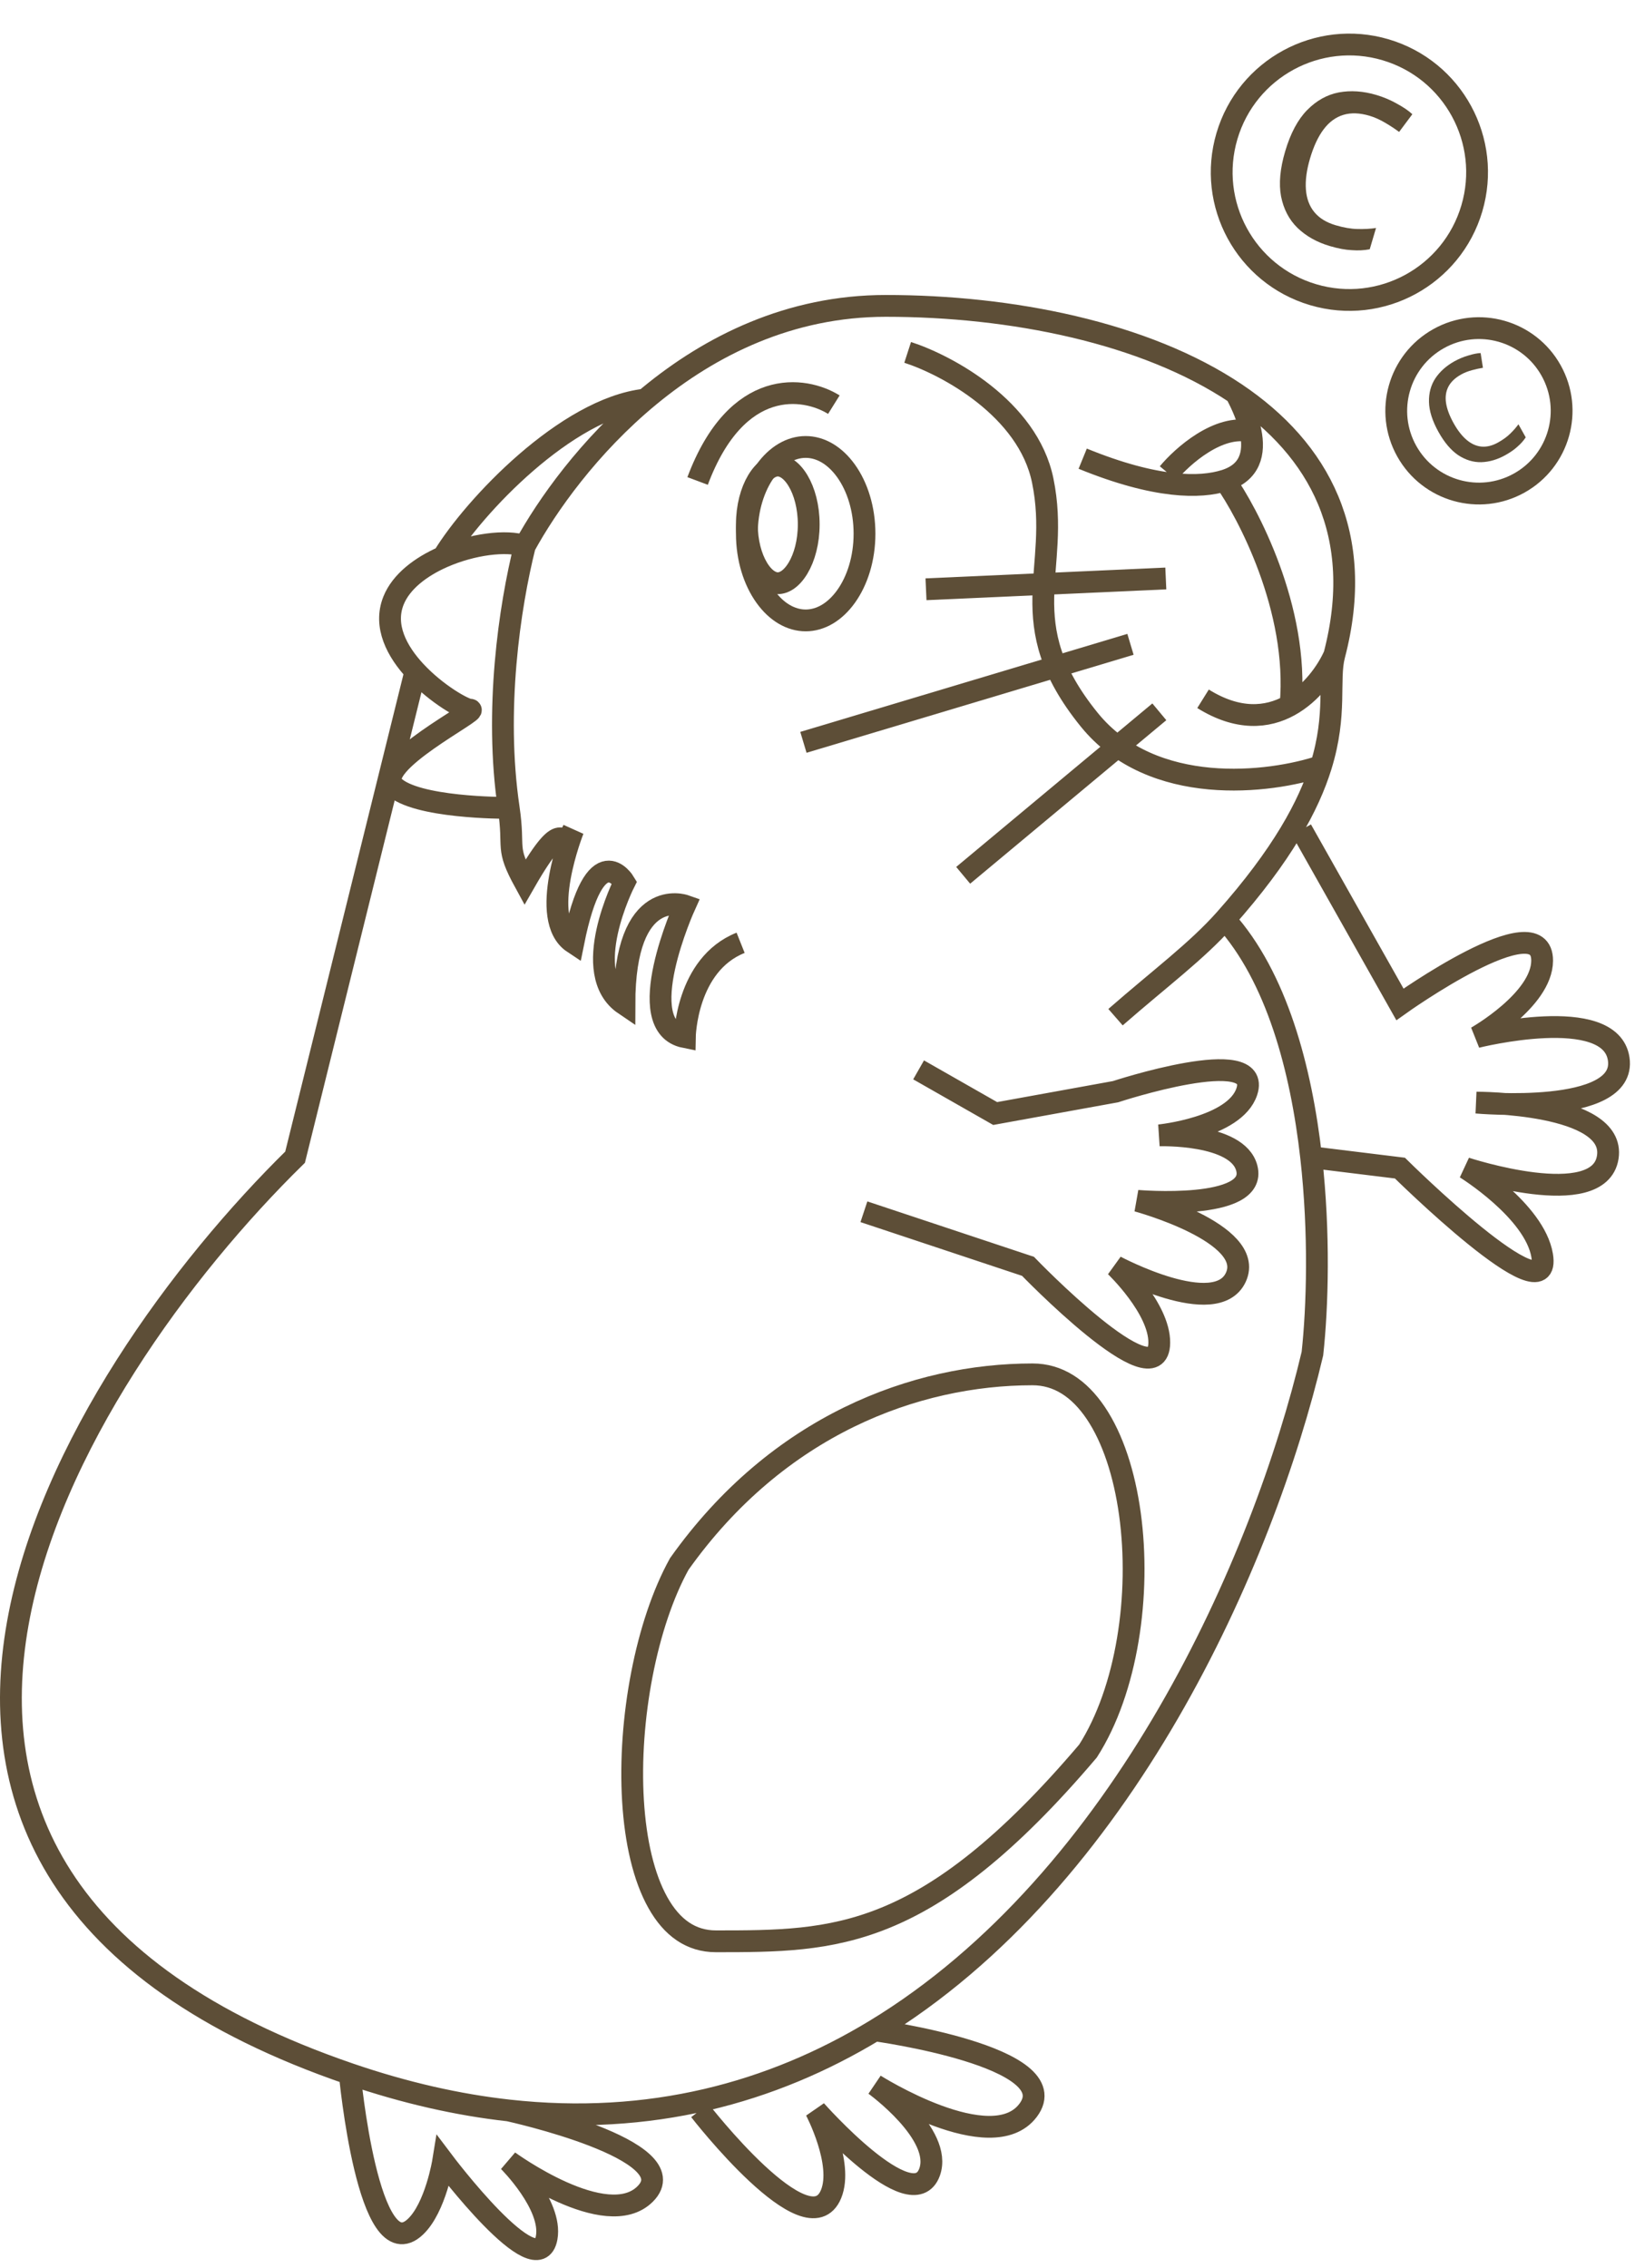
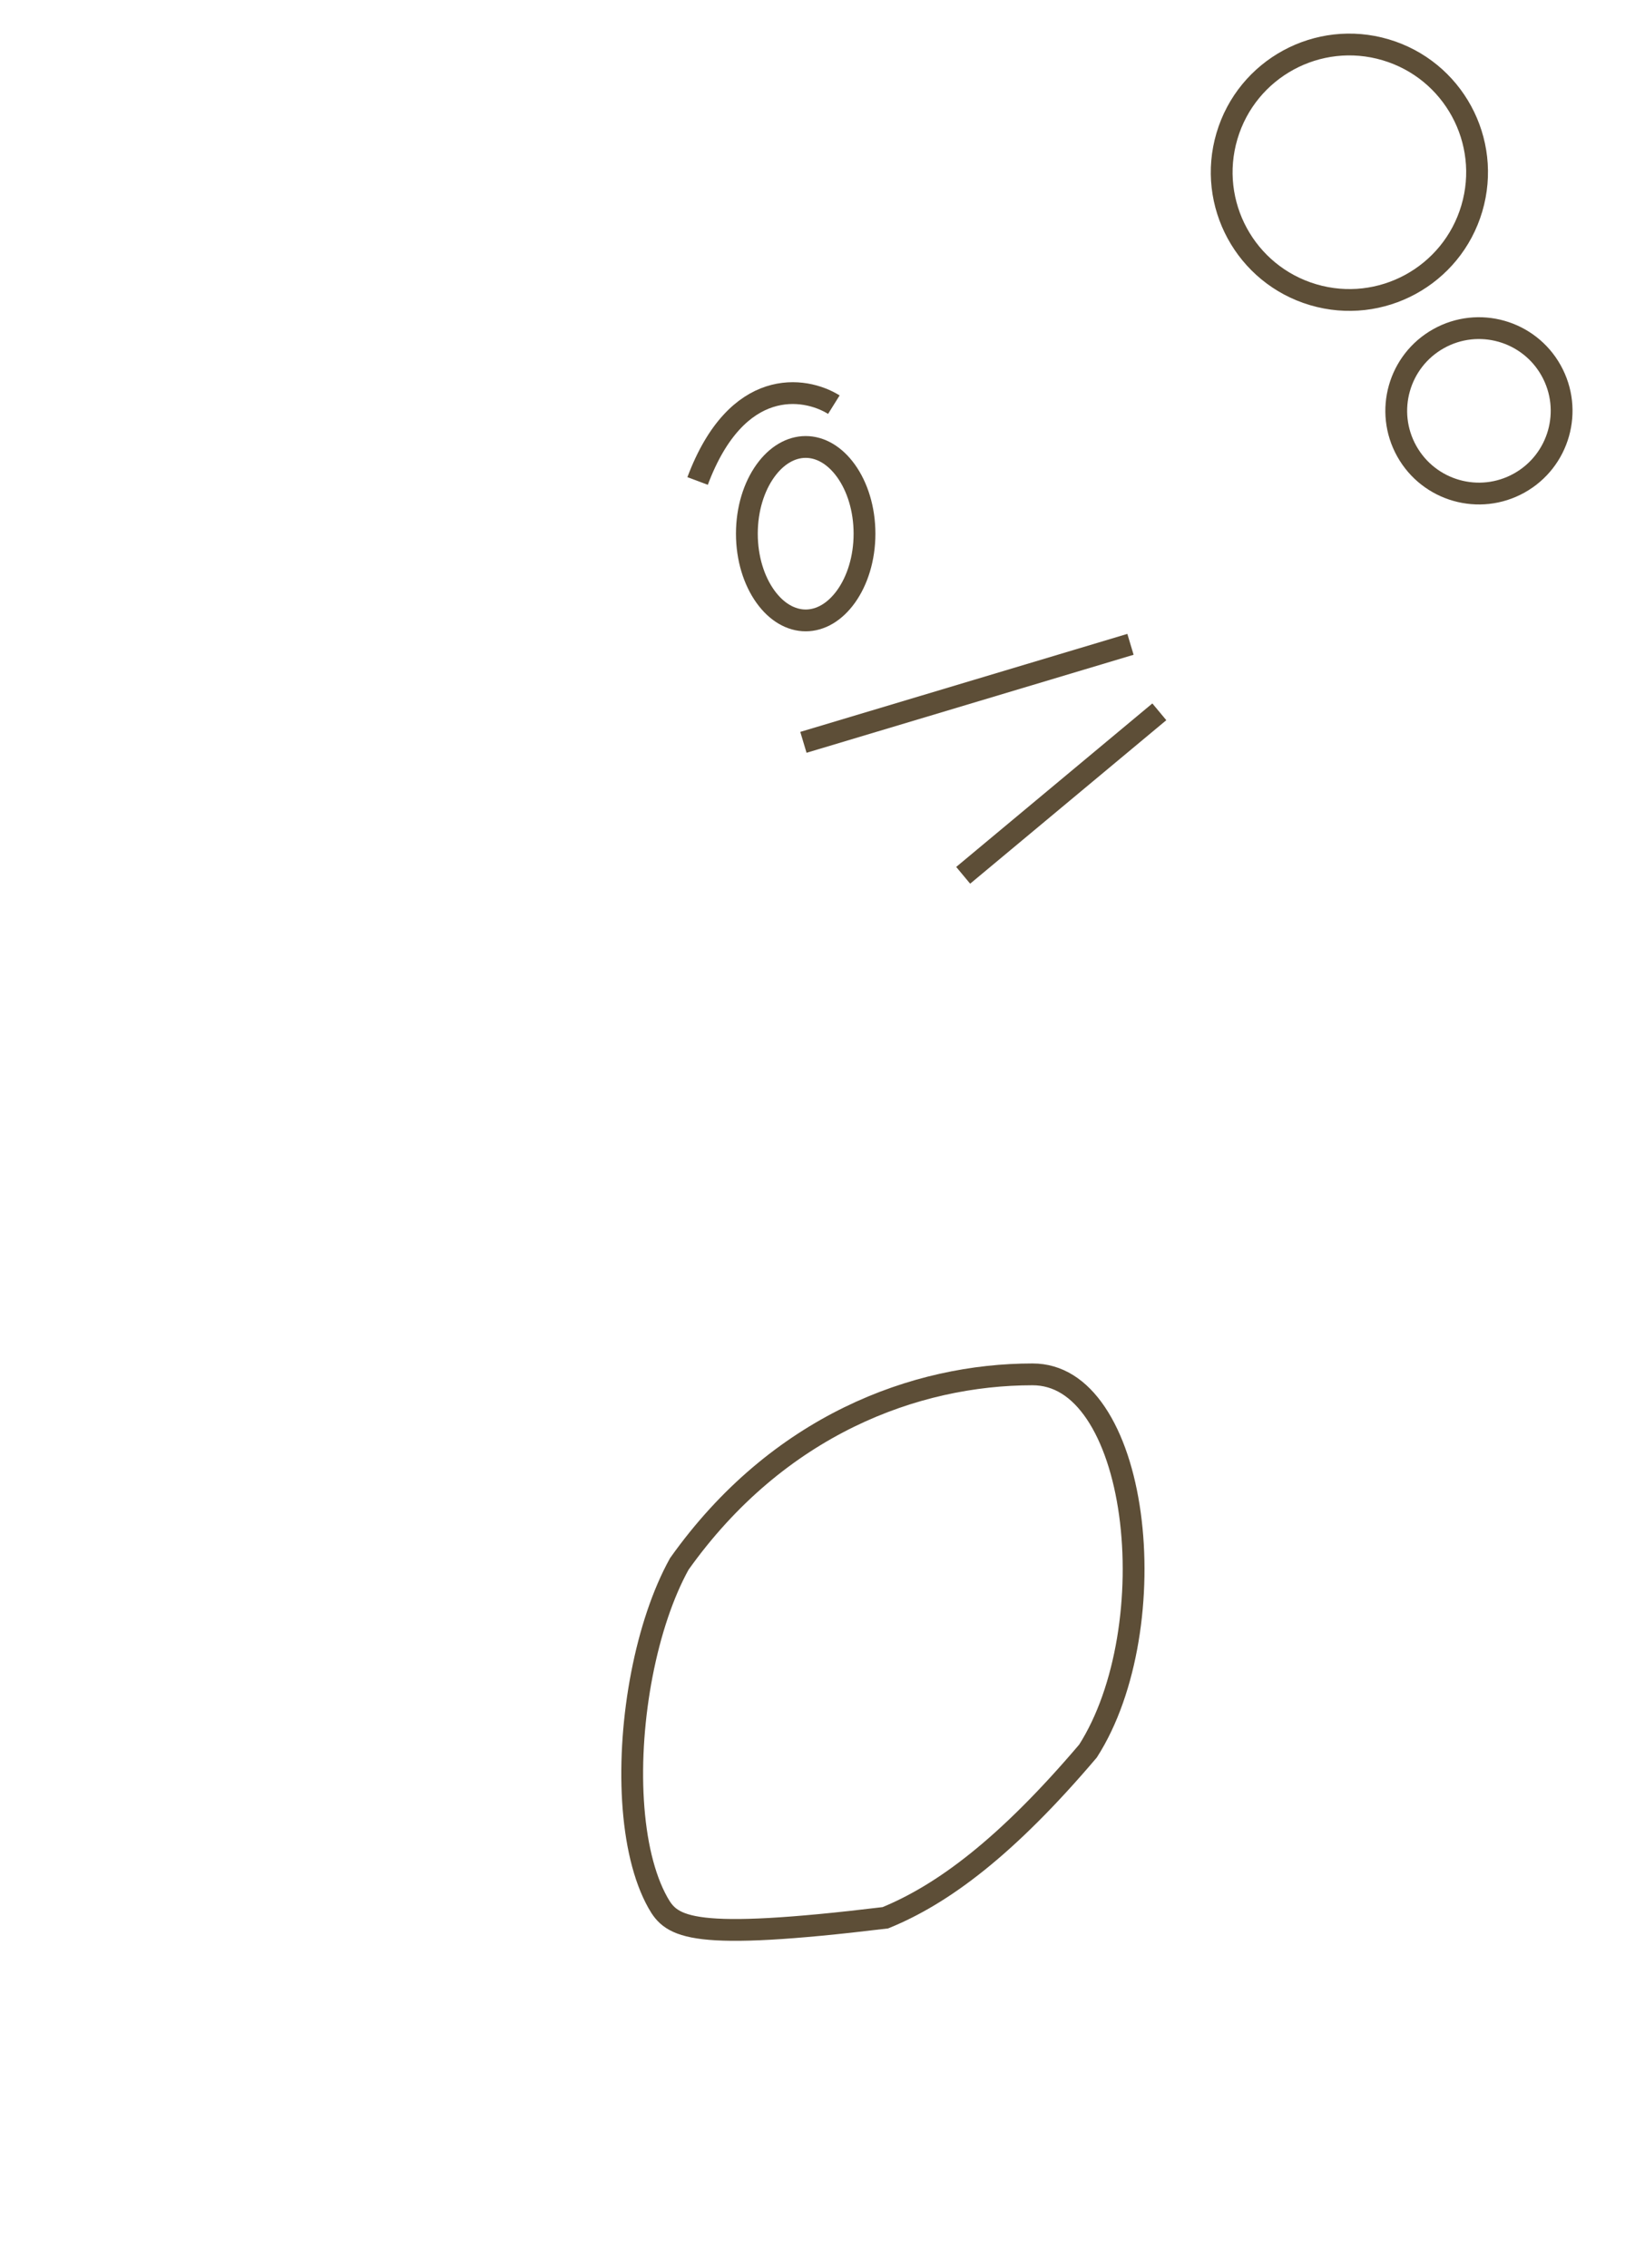
<svg xmlns="http://www.w3.org/2000/svg" width="150" height="208" viewBox="0 0 150 208" fill="none">
-   <path d="M99.817 160.604C92.316 169.432 86.473 173.754 81.225 175.898C75.968 178.046 71.209 178.056 65.682 178.056C63.387 178.056 61.64 176.797 60.358 174.511C59.056 172.191 58.301 168.904 58.074 165.168C57.62 157.713 59.292 148.906 62.32 143.444C71.373 130.704 84.009 126.056 94.729 126.056C97.056 126.056 99 127.324 100.536 129.608C102.084 131.909 103.152 135.163 103.661 138.855C104.678 146.238 103.413 154.981 99.817 160.604Z" stroke="#5D4E37" stroke-width="2" />
-   <path d="M48.147 50.078C52.161 42.738 63.603 28.056 81.266 28.056C92.76 28.056 105.069 30.497 113.381 36.086M48.147 50.078C46.747 55.663 45.347 65.143 46.67 74.103M48.147 50.078C46.444 49.513 43.331 49.907 40.655 51.08M122.414 60.089C125.301 49.05 121.036 41.233 113.381 36.086M122.414 60.089C121.075 63.092 116.794 68.097 110.371 64.093M122.414 60.089C121.812 62.391 122.688 65.443 121.189 70.27M102.342 93.296C106.501 89.666 109.785 87.247 112.378 84.334M113.381 36.086C113.984 37.211 114.498 38.425 114.732 39.569M99.331 42.07C106.086 44.826 110.12 44.781 112.378 44.072M112.378 44.072C114.385 46.892 119.202 55.853 118.399 64.662M112.378 44.072C114.695 43.345 115.14 41.563 114.732 39.569M46.67 74.103C47.244 77.992 46.325 77.598 48.147 80.93C52.162 73.923 51.257 78.775 52.595 76.106C52.595 76.106 49.314 84.3 52.595 86.473C54.602 76.463 57.286 80.93 57.286 80.93C57.286 80.93 53.056 89.261 57.286 92.122C57.286 81.111 62.829 83.062 62.829 83.062C62.829 83.062 57.811 94.124 62.829 95.125C62.829 95.125 62.928 88.475 67.946 86.473M46.67 74.103C46.197 74.103 38.111 74.103 36.104 72.101C34.097 70.099 44.132 65.094 43.129 65.094C42.593 65.094 40.055 63.668 38.111 61.576M38.111 61.576C36.413 59.75 35.168 57.417 36.103 55.084C36.801 53.343 38.599 51.981 40.655 51.08M38.111 61.576L27.071 106.137C6.33 126.491 -21.703 171.805 32.089 190.224M32.089 190.224C32.089 190.224 33.776 208.332 38.111 204.239C39.965 202.488 40.655 198.232 40.655 198.232C40.655 198.232 49.343 209.77 50.153 205.24C50.691 202.233 46.67 198.232 46.67 198.232C46.67 198.232 55.626 204.777 59.186 201.235C63.246 197.195 46.67 193.571 46.67 193.571M32.089 190.224C37.184 191.968 42.042 193.056 46.67 193.571M112.378 84.334C117.119 89.587 119.373 98.025 120.288 106.137M112.378 84.334C117.664 78.395 120.079 73.846 121.189 70.27M119.401 76.106L128.434 92.122C128.434 92.122 141.508 82.801 141.48 88.118C141.461 91.722 135.459 95.125 135.459 95.125C135.459 95.125 147.756 92.04 148.505 97.127C149.28 102.388 135.459 101.132 135.459 101.132C135.459 101.132 148.278 101.114 147.502 106.137C146.724 111.174 134.455 107.138 134.455 107.138C134.455 107.138 140.787 111.048 141.48 115.146C142.476 121.03 128.434 107.138 128.434 107.138L120.288 106.137M120.288 106.137C121.077 113.137 120.87 119.896 120.405 124.155C115.911 143.154 103.037 172.422 80.261 186.222M79.258 111.142L94.311 116.147C94.311 116.147 106.305 128.585 106.355 123.154C106.383 120.003 102.342 116.147 102.342 116.147C102.342 116.147 111.576 121.073 113.381 117.148C115.245 113.096 104.347 110.141 104.347 110.141C104.347 110.141 115.413 111.088 114.383 107.138C113.54 103.905 106.355 104.135 106.355 104.135C106.355 104.135 113.275 103.448 114.383 100.13C115.869 95.68 102.342 100.13 102.342 100.13L91.301 102.133L84.275 98.128M40.655 51.08C43.487 46.423 51.96 37.468 59.186 36.65M46.67 193.571C59.646 195.014 70.807 191.951 80.261 186.222M64.204 193.571C64.204 193.571 74.141 206.388 76.247 201.235C77.399 198.418 74.842 193.571 74.842 193.571C74.842 193.571 83.692 203.582 85.279 199.233C86.544 195.768 80.261 191.225 80.261 191.225C80.261 191.225 90.95 197.992 94.311 193.571C98.055 188.647 80.261 186.222 80.261 186.222M83.272 32.32C86.834 33.474 94.298 37.441 95.662 44.072C97.368 52.361 92.677 57.051 99.926 66.006C105.726 73.169 116.518 71.833 121.189 70.27M107.175 43.406C108.472 41.842 111.798 38.885 114.732 39.569" stroke="#5D4E37" stroke-width="2" />
+   <path d="M99.817 160.604C92.316 169.432 86.473 173.754 81.225 175.898C63.387 178.056 61.64 176.797 60.358 174.511C59.056 172.191 58.301 168.904 58.074 165.168C57.62 157.713 59.292 148.906 62.32 143.444C71.373 130.704 84.009 126.056 94.729 126.056C97.056 126.056 99 127.324 100.536 129.608C102.084 131.909 103.152 135.163 103.661 138.855C104.678 146.238 103.413 154.981 99.817 160.604Z" stroke="#5D4E37" stroke-width="2" />
  <path d="M79.312 48.95C79.312 51.238 78.648 53.268 77.625 54.7C76.6 56.135 75.275 56.904 73.916 56.904C72.556 56.904 71.231 56.135 70.207 54.7C69.184 53.268 68.52 51.238 68.52 48.95C68.52 46.661 69.184 44.631 70.207 43.199C71.231 41.765 72.556 40.995 73.916 40.995C75.275 40.995 76.6 41.765 77.625 43.199C78.648 44.631 79.312 46.661 79.312 48.95Z" stroke="#5D4E37" stroke-width="2" />
-   <path d="M74.195 48.097C74.195 49.713 73.8 51.128 73.214 52.105C72.615 53.102 71.928 53.493 71.357 53.493C70.787 53.493 70.1 53.102 69.501 52.105C68.915 51.128 68.52 49.713 68.52 48.097C68.52 46.481 68.915 45.066 69.501 44.089C70.1 43.091 70.787 42.701 71.357 42.701C71.928 42.701 72.615 43.091 73.214 44.089C73.8 45.066 74.195 46.481 74.195 48.097Z" stroke="#5D4E37" stroke-width="2" />
  <circle cx="135.682" cy="37.682" r="7.585" transform="rotate(-29.181 135.682 37.682)" stroke="#5D4E37" stroke-width="2" />
-   <path d="M138.103 41.746C137.375 42.152 136.641 42.367 135.901 42.391C135.171 42.408 134.468 42.196 133.79 41.754C133.123 41.306 132.518 40.595 131.974 39.621C131.407 38.607 131.116 37.687 131.099 36.862C131.082 36.038 131.278 35.317 131.686 34.699C132.104 34.075 132.683 33.558 133.421 33.145C133.841 32.911 134.272 32.731 134.713 32.605C135.148 32.47 135.523 32.395 135.838 32.381L136.049 33.735C135.752 33.78 135.416 33.853 135.042 33.954C134.668 34.056 134.338 34.186 134.051 34.347C133.497 34.656 133.107 35.028 132.88 35.465C132.653 35.901 132.581 36.398 132.664 36.956C132.748 37.515 132.981 38.138 133.365 38.825C133.731 39.481 134.13 39.991 134.562 40.355C134.994 40.718 135.45 40.921 135.93 40.962C136.41 41.003 136.912 40.878 137.435 40.586C137.886 40.334 138.254 40.068 138.541 39.786C138.838 39.499 139.093 39.209 139.306 38.916L139.975 40.115C139.779 40.413 139.531 40.693 139.233 40.953C138.951 41.218 138.574 41.483 138.103 41.746Z" fill="#5D4E37" />
  <circle cx="123.797" cy="15.798" r="11.713" transform="rotate(16.482 123.797 15.798)" stroke="#5D4E37" stroke-width="2" />
-   <path d="M121.998 22.567C120.814 22.217 119.827 21.662 119.037 20.902C118.263 20.147 117.76 19.183 117.527 18.008C117.311 16.838 117.437 15.461 117.906 13.877C118.394 12.227 119.066 10.966 119.922 10.095C120.778 9.225 121.745 8.686 122.821 8.478C123.914 8.276 125.061 8.352 126.262 8.708C126.945 8.91 127.581 9.18 128.171 9.517C128.765 9.838 129.232 10.158 129.573 10.476L128.358 12.102C128.002 11.833 127.577 11.553 127.083 11.262C126.589 10.971 126.109 10.756 125.642 10.618C124.742 10.352 123.943 10.324 123.246 10.535C122.549 10.746 121.948 11.184 121.443 11.851C120.937 12.517 120.519 13.409 120.189 14.526C119.873 15.593 119.746 16.543 119.808 17.377C119.869 18.211 120.126 18.904 120.58 19.455C121.033 20.006 121.685 20.407 122.535 20.659C123.269 20.876 123.933 20.991 124.527 21.004C125.139 21.021 125.71 20.991 126.241 20.912L125.663 22.863C125.144 22.963 124.592 22.99 124.008 22.944C123.435 22.919 122.765 22.794 121.998 22.567Z" fill="#5D4E37" />
-   <line y1="-1" x2="22.023" y2="-1" transform="matrix(-0.999 0.045 0.045 0.999 107 54.056)" stroke="#5D4E37" stroke-width="2" />
  <line y1="-1" x2="31.321" y2="-1" transform="matrix(-0.958 0.287 0.287 0.958 104 60.056)" stroke="#5D4E37" stroke-width="2" />
  <line y1="-1" x2="23.431" y2="-1" transform="matrix(-0.768 0.64 0.64 0.768 107 66.056)" stroke="#5D4E37" stroke-width="2" />
  <path d="M76.5 37.116C73.833 35.45 67.6 34.516 64 44.116" stroke="#5D4E37" stroke-width="2" />
</svg>